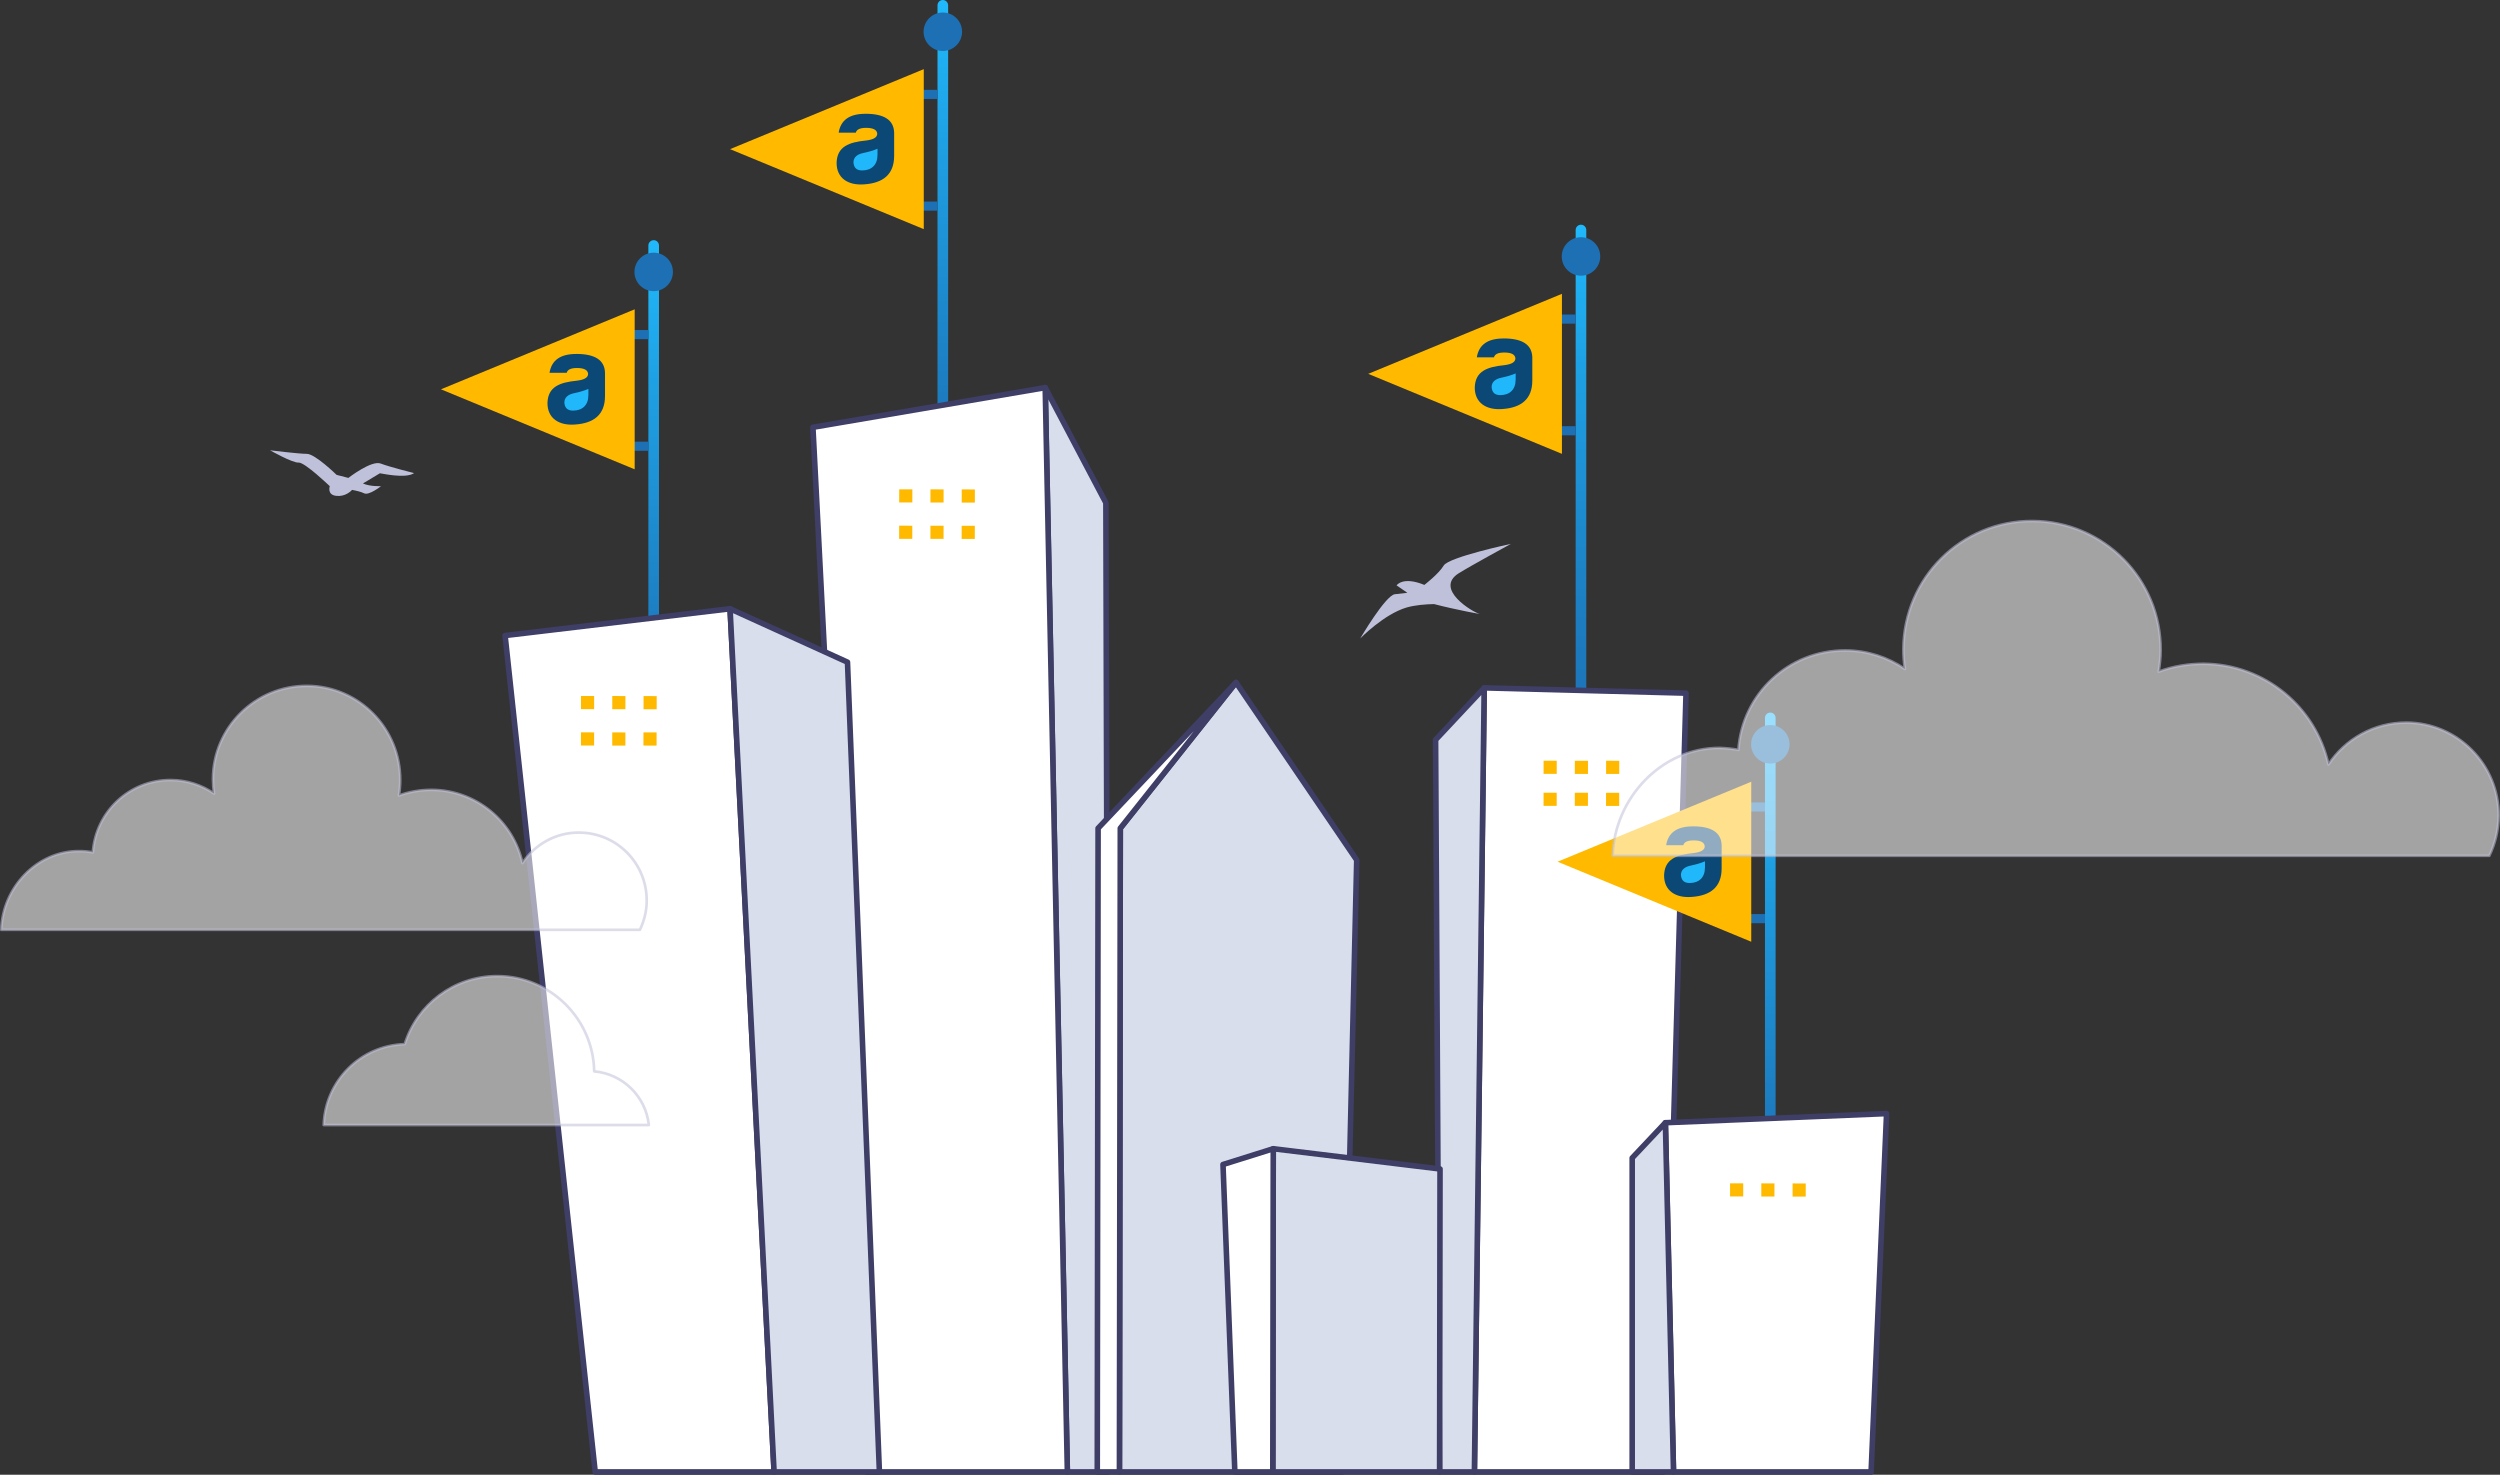
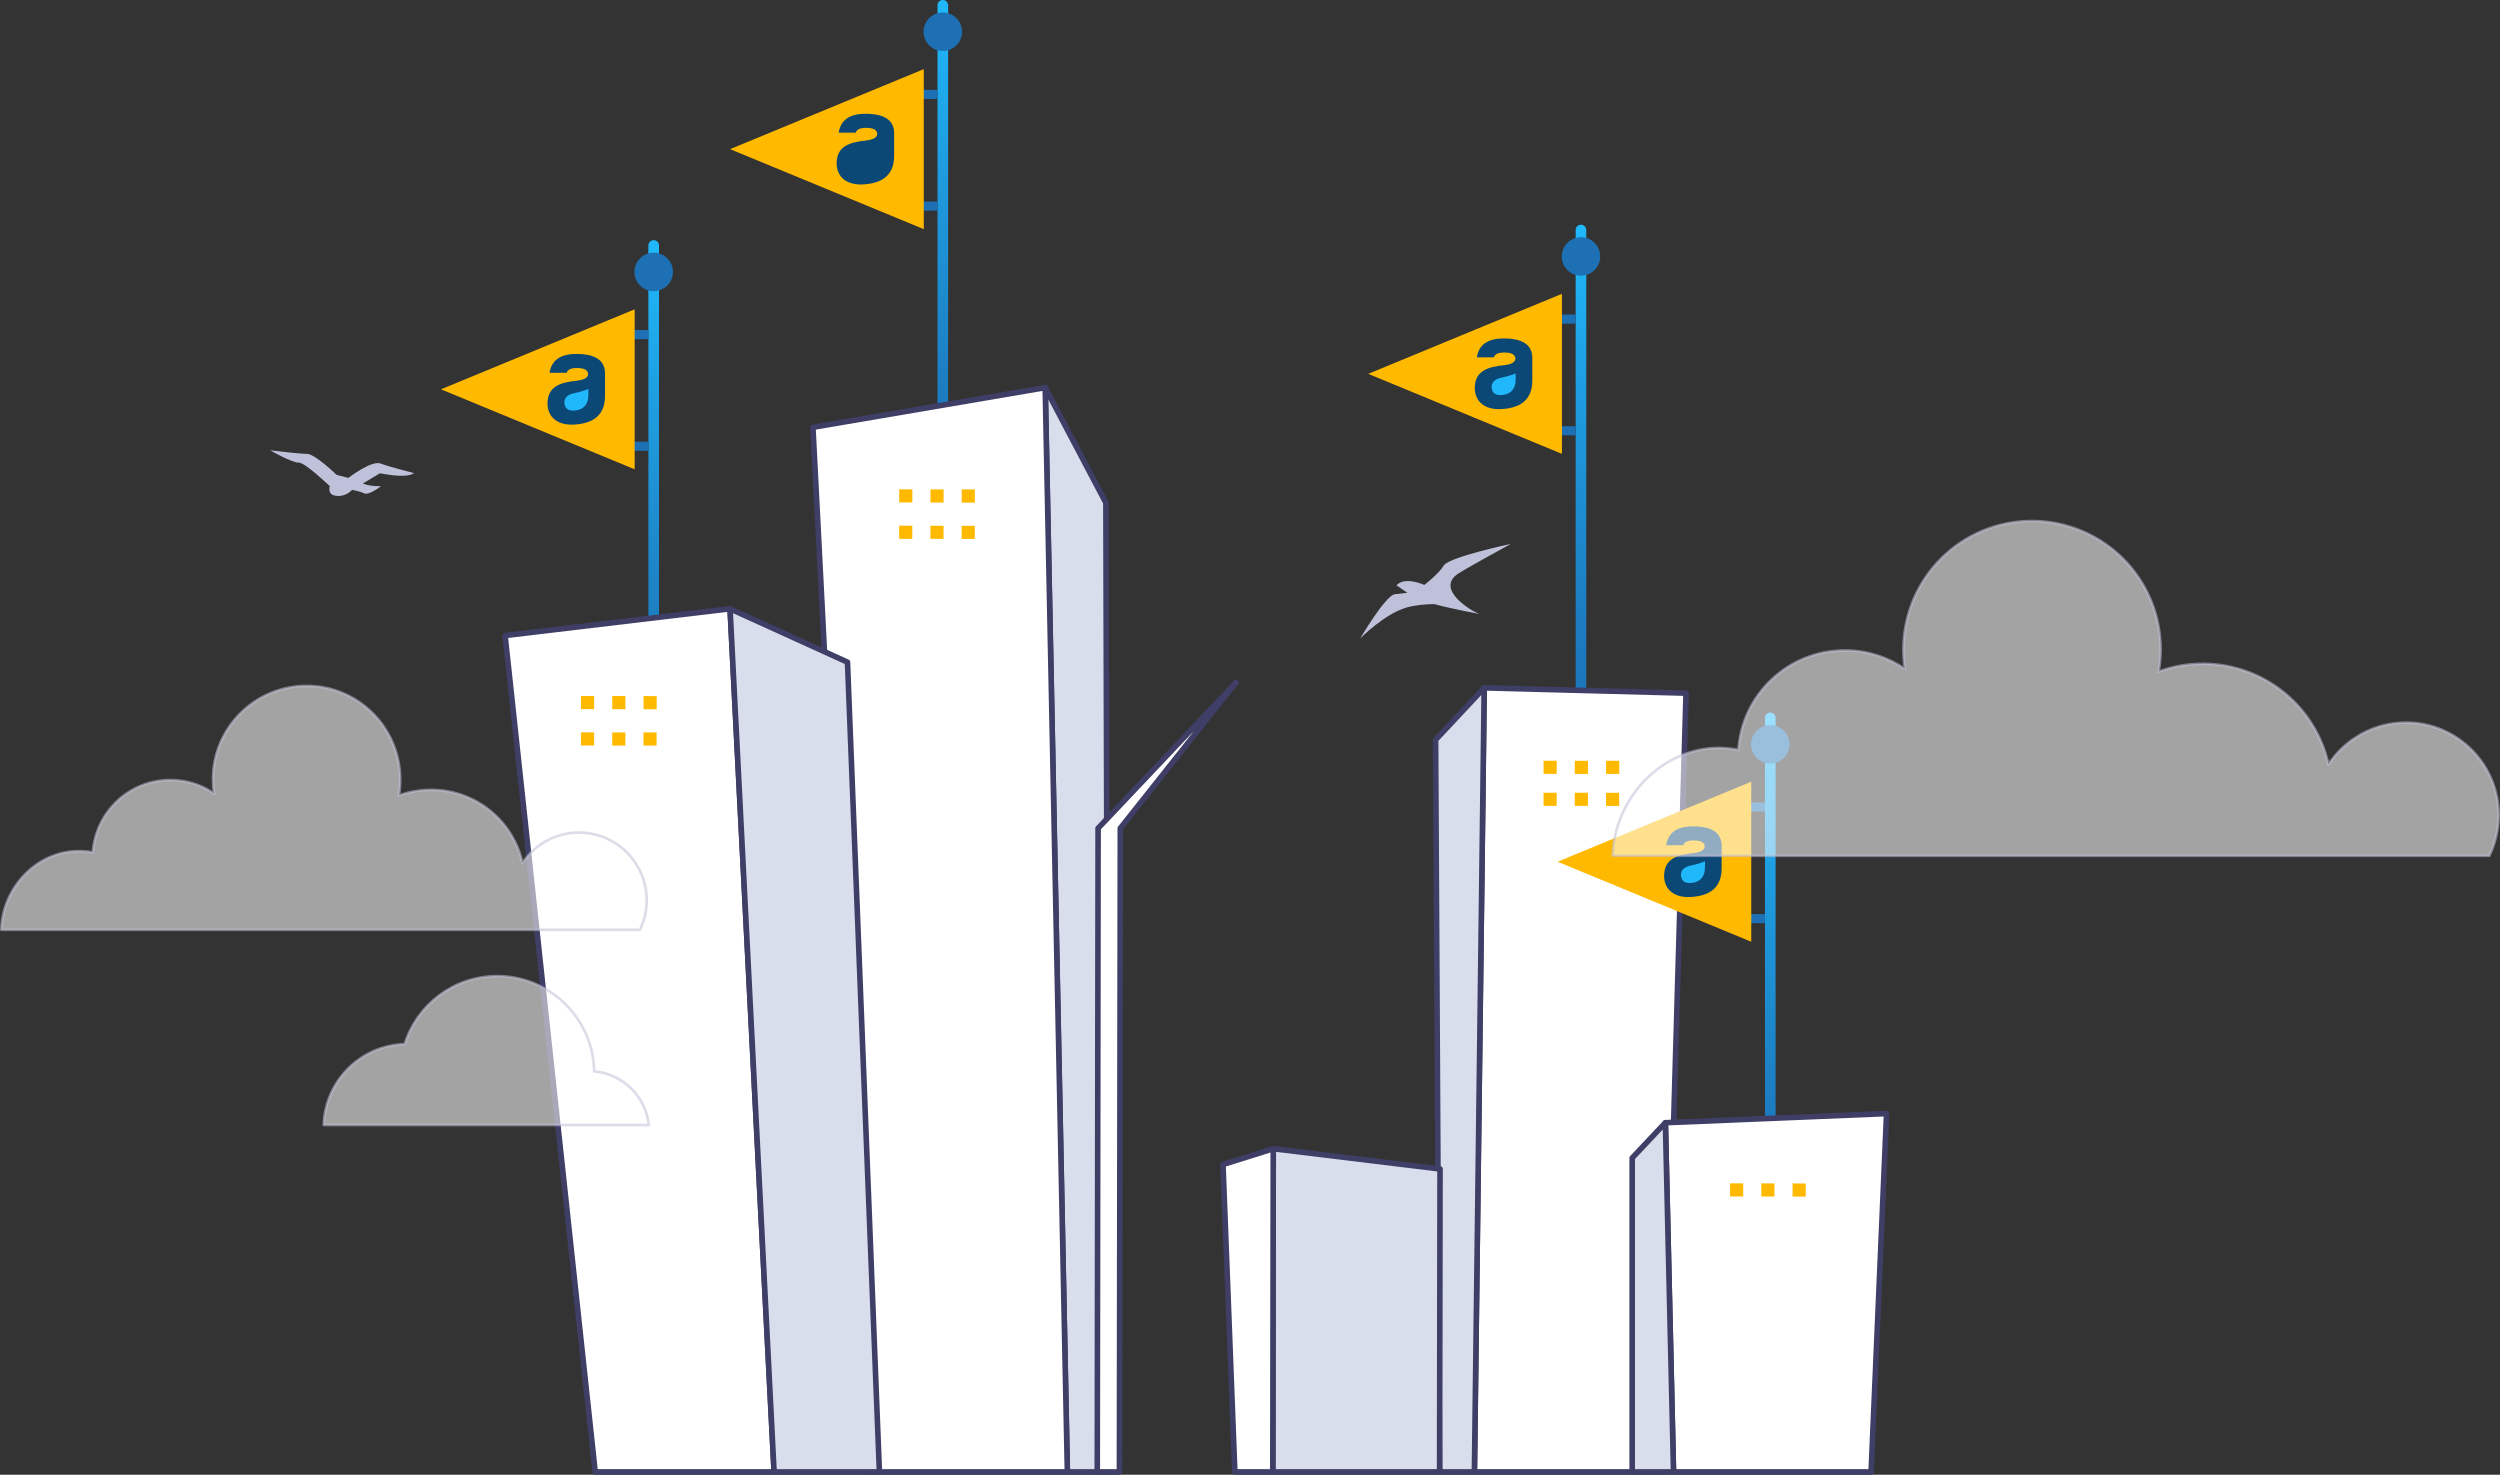
<svg xmlns="http://www.w3.org/2000/svg" xmlns:xlink="http://www.w3.org/1999/xlink" id="Livello_2" viewBox="0 0 693.79 409.26">
  <rect x="0" y="0" width="693.79" height="409.26" fill="#333333" stroke="none" />
  <defs>
    <linearGradient id="Sfumatura_senza_nome_302" x1="438.75" y1="208.63" x2="438.75" y2="62.36" gradientUnits="userSpaceOnUse">
      <stop offset="0" stop-color="#1d70b4" />
      <stop offset=".25" stop-color="#1d7cc0" />
      <stop offset=".7" stop-color="#1e9ee1" />
      <stop offset="1" stop-color="#20b9fb" />
    </linearGradient>
    <linearGradient id="Sfumatura_senza_nome_302-2" x1="181.41" y1="212.93" x2="181.41" y2="66.65" xlink:href="#Sfumatura_senza_nome_302" />
    <linearGradient id="Sfumatura_senza_nome_302-3" x1="261.65" y1="146.28" x2="261.65" y2="0" xlink:href="#Sfumatura_senza_nome_302" />
    <linearGradient id="Sfumatura_senza_nome_302-4" x1="491.29" y1="344.03" x2="491.29" y2="197.75" xlink:href="#Sfumatura_senza_nome_302" />
  </defs>
  <g id="Livello_1-2">
    <path d="m438.75,62.36h0c.81,0,1.47.66,1.47,1.47v144.81h-2.95V63.83c0-.81.66-1.47,1.47-1.47Z" style="fill:url(#Sfumatura_senza_nome_302); stroke-width:0px;" />
    <circle cx="438.75" cy="71.17" r="5.34" style="fill:#1d70b4; stroke-width:0px;" />
    <rect x="432.01" y="87.29" width="5.26" height="2.53" style="fill:#1d70b4; stroke-width:0px;" />
    <rect x="432.01" y="118.28" width="5.26" height="2.53" transform="translate(869.28 239.09) rotate(180)" style="fill:#1d70b4; stroke-width:0px;" />
    <polygon points="433.46 125.95 379.7 103.75 433.46 81.54 433.46 125.95" style="fill:#ffba00; stroke-width:0px;" />
    <path d="m404.83,159.09c3.05-1.93,14.48-8.16,14.48-8.16,0,0-17.26,3.68-18.65,6.01-1.39,2.33-5.38,5.38-5.38,5.38-6.01-2.47-7.71.13-7.71.13,0,0,1.34.9,3,2.06-1.26.13-2.51.27-3.5.4-2.64.4-9.59,12.28-9.59,12.28,0,0,6.59-6.77,12.91-8.61,2.33-.67,5.29-.9,7.58-.94,5.78,1.52,13.76,3,12.55,2.69-1.7-.4-12.64-6.86-5.69-11.25Z" style="fill:#bfc1da; stroke-width:0px;" />
    <path d="m114.88,131.28s-6.68-1.66-9.23-2.64c-2.56-.99-8.97,3.99-8.97,3.99l-3.27-.85s-5.96-5.83-8.25-5.83-10.22-.99-10.22-.99c0,0,6.23,3.54,7.93,3.41,1.7-.13,8.65,6.55,8.65,6.55,0,0-.85,2.42,1.84,2.69,2.42.27,4.03-1.3,4.35-1.66,1.21.22,2.64.58,3.32.94,1.3.72,4.71-1.97,4.71-1.97,0,0-3.18.13-5.02-.76l4.71-2.82c.09-.04,7.17,1.61,9.46-.04Z" style="fill:#bfc1da; stroke-width:0px;" />
    <path d="m417.25,93.93c-4.37,0-6.84,1.72-7.41,5.23h4.76c.25-.9,1.18-1.33,2.87-1.33,1.97,0,2.97.54,3.08,1.61,0,1.04-1.04,1.65-3.08,1.9-4.8.47-8.09,1.68-8.2,6.23,0,4.19,3.15,6.3,7.7,5.94,5.12-.36,8.27-2.69,8.27-7.91v-6.45c-.11-3.51-2.76-5.23-7.99-5.23Z" style="fill:#0c4875; stroke-width:0px;" />
    <path d="m420.61,105.39c0,2.69-1.61,4.26-4.26,4.26-1.5,0-2.29-.72-2.4-2.22,0-1.4.97-2.29,2.87-2.65,1.4-.29,2.69-.68,3.8-1.15v1.75Z" style="fill:#20b8fa; stroke-width:0px;" />
    <path d="m181.41,66.65h0c.81,0,1.47.66,1.47,1.47v144.81h-2.95V68.13c0-.81.66-1.47,1.47-1.47Z" style="fill:url(#Sfumatura_senza_nome_302-2); stroke-width:0px;" />
    <circle cx="181.41" cy="75.46" r="5.34" style="fill:#1d70b4; stroke-width:0px;" />
    <rect x="174.68" y="91.59" width="5.26" height="2.53" style="fill:#1d70b4; stroke-width:0px;" />
    <rect x="174.68" y="122.58" width="5.26" height="2.53" transform="translate(354.62 247.68) rotate(180)" style="fill:#1d70b4; stroke-width:0px;" />
    <polygon points="176.13 130.24 122.37 108.04 176.13 85.84 176.13 130.24" style="fill:#ffba00; stroke-width:0px;" />
    <path d="m159.91,98.23c-4.37,0-6.84,1.72-7.41,5.23h4.76c.25-.9,1.18-1.33,2.87-1.33,1.97,0,2.97.54,3.08,1.61,0,1.04-1.04,1.65-3.08,1.9-4.8.47-8.09,1.68-8.2,6.23,0,4.19,3.15,6.3,7.7,5.94,5.12-.36,8.27-2.69,8.27-7.91v-6.45c-.11-3.51-2.76-5.23-7.99-5.23Z" style="fill:#0c4875; stroke-width:0px;" />
    <path d="m163.28,109.69c0,2.69-1.61,4.26-4.26,4.26-1.5,0-2.29-.72-2.4-2.22,0-1.4.97-2.29,2.87-2.65,1.4-.29,2.69-.68,3.8-1.15v1.75Z" style="fill:#20b8fa; stroke-width:0px;" />
    <path d="m261.65,0h0C262.46,0,263.12.66,263.12,1.47v144.81h-2.95V1.47C260.17.66,260.83,0,261.65,0Z" style="fill:url(#Sfumatura_senza_nome_302-3); stroke-width:0px;" />
    <circle cx="261.65" cy="8.81" r="5.34" style="fill:#1d70b4; stroke-width:0px;" />
    <rect x="254.91" y="24.93" width="5.26" height="2.53" style="fill:#1d70b4; stroke-width:0px;" />
    <rect x="254.91" y="55.92" width="5.26" height="2.53" transform="translate(515.08 114.38) rotate(180)" style="fill:#1d70b4; stroke-width:0px;" />
    <polygon points="256.36 63.59 202.6 41.39 256.36 19.19 256.36 63.59" style="fill:#ffba00; stroke-width:0px;" />
    <path d="m240.15,31.58c-4.37,0-6.84,1.72-7.41,5.23h4.76c.25-.9,1.18-1.33,2.87-1.33,1.97,0,2.97.54,3.08,1.61,0,1.04-1.04,1.65-3.08,1.9-4.8.47-8.09,1.68-8.2,6.23,0,4.19,3.15,6.3,7.7,5.94,5.12-.36,8.27-2.69,8.27-7.91v-6.45c-.11-3.51-2.76-5.23-7.99-5.23Z" style="fill:#0c4875; stroke-width:0px;" />
-     <path d="m243.51,43.04c0,2.69-1.61,4.26-4.26,4.26-1.5,0-2.29-.72-2.4-2.22,0-1.4.97-2.29,2.87-2.65,1.4-.29,2.69-.68,3.8-1.15v1.75Z" style="fill:#20b8fa; stroke-width:0px;" />
+     <path d="m243.51,43.04v1.75Z" style="fill:#20b8fa; stroke-width:0px;" />
    <polygon points="290.06 107.57 296.21 408.48 307.59 408.48 306.9 139.53 290.06 107.57" style="fill:#d9deed; fill-rule:evenodd; stroke:#3e3e66; stroke-linecap:round; stroke-linejoin:round; stroke-width:1.55px;" />
    <polygon points="225.6 118.58 290.06 107.57 296.21 408.48 240.48 408.48 225.6 118.58" style="fill:#fff; fill-rule:evenodd; stroke:#3e3e66; stroke-linecap:round; stroke-linejoin:round; stroke-width:1.55px;" />
    <rect x="266.9" y="135.81" width="3.65" height="3.65" transform="translate(537.25 275.66) rotate(-179.92)" style="fill:#ffba00; stroke-width:0px;" />
    <rect x="258.23" y="135.8" width="3.65" height="3.65" transform="translate(519.9 275.62) rotate(-179.92)" style="fill:#ffba00; stroke-width:0px;" />
    <rect x="249.56" y="135.79" width="3.65" height="3.65" transform="translate(502.56 275.59) rotate(-179.92)" style="fill:#ffba00; stroke-width:0px;" />
    <rect x="266.89" y="145.9" width="3.65" height="3.65" transform="translate(537.21 295.84) rotate(-179.92)" style="fill:#ffba00; stroke-width:0px;" />
    <rect x="258.21" y="145.89" width="3.65" height="3.65" transform="translate(519.86 295.8) rotate(-179.92)" style="fill:#ffba00; stroke-width:0px;" />
    <rect x="249.54" y="145.87" width="3.65" height="3.65" transform="translate(502.51 295.76) rotate(-179.92)" style="fill:#ffba00; stroke-width:0px;" />
-     <polygon points="343.01 189.4 376.51 238.67 372.53 408.48 310.66 408.48 310.9 229.85 343.01 189.4" style="fill:#d9deed; fill-rule:evenodd; stroke:#3e3e66; stroke-linecap:round; stroke-linejoin:round; stroke-width:1.55px;" />
    <polygon points="304.74 229.85 343.01 189.4 310.9 229.85 310.66 408.48 304.51 408.48 304.74 229.85" style="fill:#fff; fill-rule:evenodd; stroke:#3e3e66; stroke-linecap:round; stroke-linejoin:round; stroke-width:1.55px;" />
    <polygon points="467.9 192.36 411.89 190.89 409.17 408.48 461.66 408.48 467.9 192.36" style="fill:#fff; fill-rule:evenodd; stroke:#3e3e66; stroke-linecap:round; stroke-linejoin:round; stroke-width:1.55px;" />
    <polygon points="398.4 205.3 411.89 190.89 409.17 408.48 399.51 408.48 398.4 205.3" style="fill:#d9deed; fill-rule:evenodd; stroke:#3e3e66; stroke-linecap:round; stroke-linejoin:round; stroke-width:1.55px;" />
    <path d="m491.29,197.75h0c.81,0,1.47.66,1.47,1.47v144.81h-2.95v-144.81c0-.81.66-1.47,1.47-1.47Z" style="fill:url(#Sfumatura_senza_nome_302-4); stroke-width:0px;" />
    <circle cx="491.29" cy="206.56" r="5.34" style="fill:#1d70b4; stroke-width:0px;" />
    <rect x="484.55" y="222.69" width="5.26" height="2.53" style="fill:#1d70b4; stroke-width:0px;" />
    <rect x="484.55" y="253.68" width="5.26" height="2.53" transform="translate(974.36 509.88) rotate(180)" style="fill:#1d70b4; stroke-width:0px;" />
    <polygon points="486 261.35 432.24 239.14 486 216.94 486 261.35" style="fill:#ffba00; stroke-width:0px;" />
    <path d="m469.79,229.33c-4.37,0-6.84,1.72-7.41,5.23h4.76c.25-.9,1.18-1.33,2.87-1.33,1.97,0,2.97.54,3.08,1.61,0,1.04-1.04,1.65-3.08,1.9-4.8.47-8.09,1.68-8.2,6.23,0,4.19,3.15,6.3,7.7,5.94,5.12-.36,8.27-2.69,8.27-7.91v-6.45c-.11-3.51-2.76-5.23-7.99-5.23Z" style="fill:#0c4875; stroke-width:0px;" />
    <path d="m473.15,240.79c0,2.69-1.61,4.26-4.26,4.26-1.5,0-2.29-.72-2.4-2.22,0-1.4.97-2.29,2.87-2.65,1.4-.29,2.69-.68,3.8-1.15v1.75Z" style="fill:#20b8fa; stroke-width:0px;" />
    <rect x="445.73" y="211.11" width="3.65" height="3.65" transform="translate(894.8 426.51) rotate(-179.92)" style="fill:#ffba00; stroke-width:0px;" />
    <rect x="437.06" y="211.09" width="3.65" height="3.65" transform="translate(877.45 426.48) rotate(-179.92)" style="fill:#ffba00; stroke-width:0px;" />
    <rect x="428.38" y="211.08" width="3.65" height="3.65" transform="translate(860.1 426.44) rotate(-179.92)" style="fill:#ffba00; stroke-width:0px;" />
    <rect x="445.72" y="219.99" width="3.65" height="3.65" transform="translate(894.76 444.28) rotate(-179.92)" style="fill:#ffba00; stroke-width:0px;" />
    <rect x="437.04" y="219.98" width="3.65" height="3.65" transform="translate(877.41 444.24) rotate(-179.92)" style="fill:#ffba00; stroke-width:0px;" />
    <rect x="428.37" y="219.96" width="3.65" height="3.65" transform="translate(860.07 444.2) rotate(-179.92)" style="fill:#ffba00; stroke-width:0px;" />
    <polygon points="523.55 309.04 519.26 408.48 464.43 408.48 462.17 311.57 523.55 309.04" style="fill:#fff; fill-rule:evenodd; stroke:#3e3e66; stroke-linecap:round; stroke-linejoin:round; stroke-width:1.55px;" />
    <polygon points="452.96 321.35 462.17 311.57 464.43 408.48 452.96 408.48 452.96 321.35" style="fill:#d9deed; fill-rule:evenodd; stroke:#3e3e66; stroke-linecap:round; stroke-linejoin:round; stroke-width:1.55px;" />
    <rect x="497.49" y="328.39" width="3.65" height="3.65" transform="translate(998.15 661.16) rotate(-179.92)" style="fill:#ffba00; stroke-width:0px;" />
    <rect x="488.82" y="328.38" width="3.65" height="3.65" transform="translate(980.8 661.12) rotate(-179.92)" style="fill:#ffba00; stroke-width:0px;" />
    <rect x="480.14" y="328.37" width="3.65" height="3.65" transform="translate(963.45 661.08) rotate(-179.92)" style="fill:#ffba00; stroke-width:0px;" />
    <polygon points="353.35 318.79 353.22 408.48 399.51 408.48 399.63 324.41 353.35 318.79" style="fill:#d9deed; fill-rule:evenodd; stroke:#3e3e66; stroke-linecap:round; stroke-linejoin:round; stroke-width:1.55px;" />
    <polygon points="339.4 323.17 342.69 408.48 353.22 408.48 353.35 318.79 339.4 323.17" style="fill:#fff; fill-rule:evenodd; stroke:#3e3e66; stroke-linecap:round; stroke-linejoin:round; stroke-width:1.55px;" />
    <polygon points="202.6 168.94 214.82 408.48 165.18 408.48 140.17 176.37 202.6 168.94" style="fill:#fff; fill-rule:evenodd; stroke:#3e3e66; stroke-linecap:round; stroke-linejoin:round; stroke-width:1.55px;" />
    <polygon points="235.19 183.76 202.6 168.94 214.82 408.48 244.05 408.48 235.19 183.76" style="fill:#d9deed; fill-rule:evenodd; stroke:#3e3e66; stroke-linecap:round; stroke-linejoin:round; stroke-width:1.55px;" />
    <rect x="178.6" y="193.17" width="3.65" height="3.65" transform="translate(360.57 390.25) rotate(-179.92)" style="fill:#ffba00; stroke-width:0px;" />
    <rect x="169.93" y="193.16" width="3.65" height="3.65" transform="translate(343.22 390.21) rotate(-179.92)" style="fill:#ffba00; stroke-width:0px;" />
    <rect x="161.26" y="193.14" width="3.65" height="3.65" transform="translate(325.87 390.17) rotate(-179.92)" style="fill:#ffba00; stroke-width:0px;" />
    <rect x="178.59" y="203.26" width="3.65" height="3.65" transform="translate(360.52 410.42) rotate(-179.92)" style="fill:#ffba00; stroke-width:0px;" />
    <rect x="169.91" y="203.24" width="3.65" height="3.65" transform="translate(343.18 410.39) rotate(-179.92)" style="fill:#ffba00; stroke-width:0px;" />
    <rect x="161.24" y="203.23" width="3.65" height="3.65" transform="translate(325.83 410.35) rotate(-179.92)" style="fill:#ffba00; stroke-width:0px;" />
    <path d="m160.78,231.05c-6.59-.06-12.4,3.33-15.79,8.47-2.54-11.61-12.88-20.26-25.22-20.32-3.21,0-6.23.54-9.07,1.57.24-1.39.36-2.84.36-4.29.06-14.33-11.49-26.07-25.83-26.13-14.33-.06-26.07,11.49-26.13,25.83,0,1.39.12,2.72.3,4.05-3.45-2.36-7.56-3.75-12.04-3.75-11.43-.06-20.81,8.83-21.59,20.08-1.21-.24-2.48-.36-3.81-.36-11.73-.06-21.29,10.16-21.59,21.83h177.22c1.15-2.42,1.88-5.14,1.88-8.04.06-10.4-8.29-18.87-18.69-18.93Z" style="fill:#fff; opacity:.55; stroke:#c1c1d8; stroke-linecap:round; stroke-linejoin:round; stroke-width:.75px;" />
    <path d="m164.9,297.32c-.27-14.62-12.2-26.43-26.9-26.43-12.08,0-22.28,7.94-25.68,18.88-12.24.35-22.09,10.2-22.48,22.44h90.22c-.82-7.9-7.19-14.19-15.17-14.89Z" style="fill:#fff; opacity:.55; stroke:#c1c1d8; stroke-linecap:round; stroke-linejoin:round; stroke-width:.75px;" />
    <path d="m667.83,200.55c-9.01-.06-17,4.6-21.65,11.61-3.51-15.91-17.66-27.82-34.66-27.94-4.35,0-8.59.73-12.46,2.18.3-1.94.54-3.87.54-5.93.12-19.72-15.79-35.75-35.5-35.87-19.72-.12-35.75,15.79-35.87,35.5,0,1.88.12,3.75.42,5.56-4.72-3.21-10.4-5.14-16.57-5.14-15.73-.06-28.61,12.16-29.64,27.58-1.69-.3-3.45-.48-5.2-.54-16.09-.06-29.21,13.91-29.7,29.94h243.27c1.63-3.33,2.54-7.08,2.6-11.07.12-14.21-11.37-25.83-25.58-25.89Z" style="fill:#fff; opacity:.55; stroke:#c1c1d8; stroke-linecap:round; stroke-linejoin:round; stroke-width:.75px;" />
  </g>
</svg>